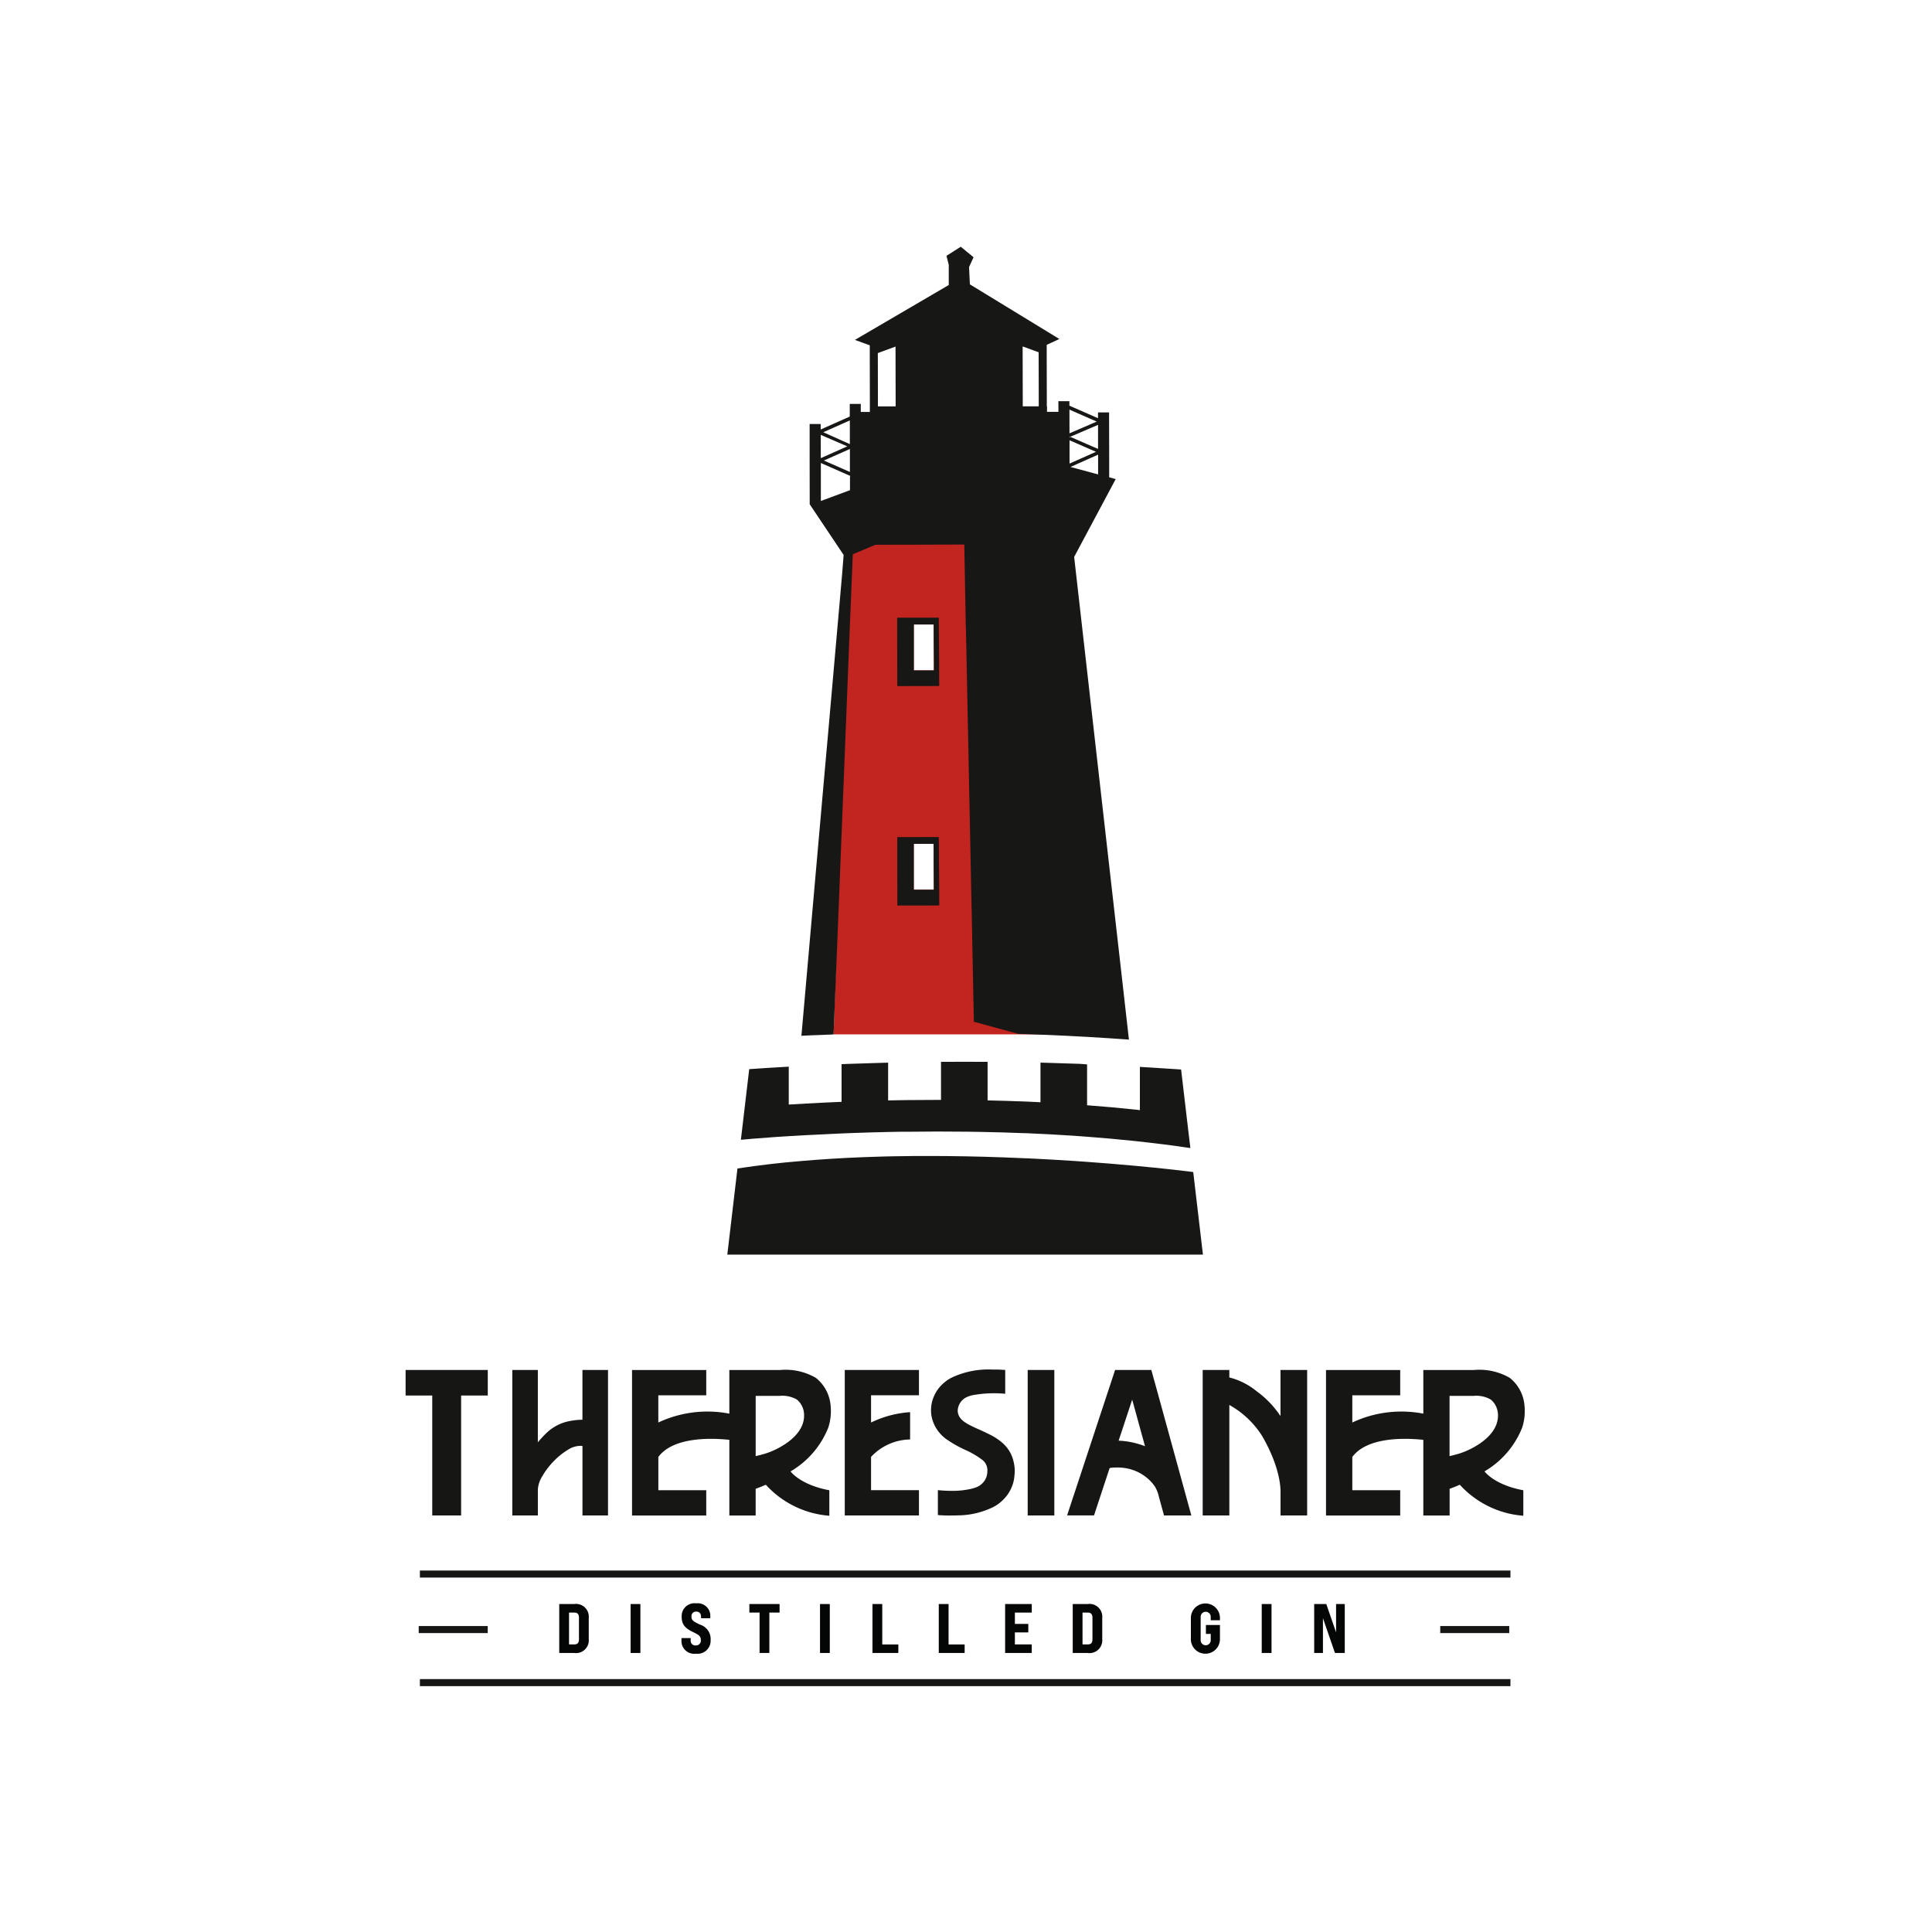
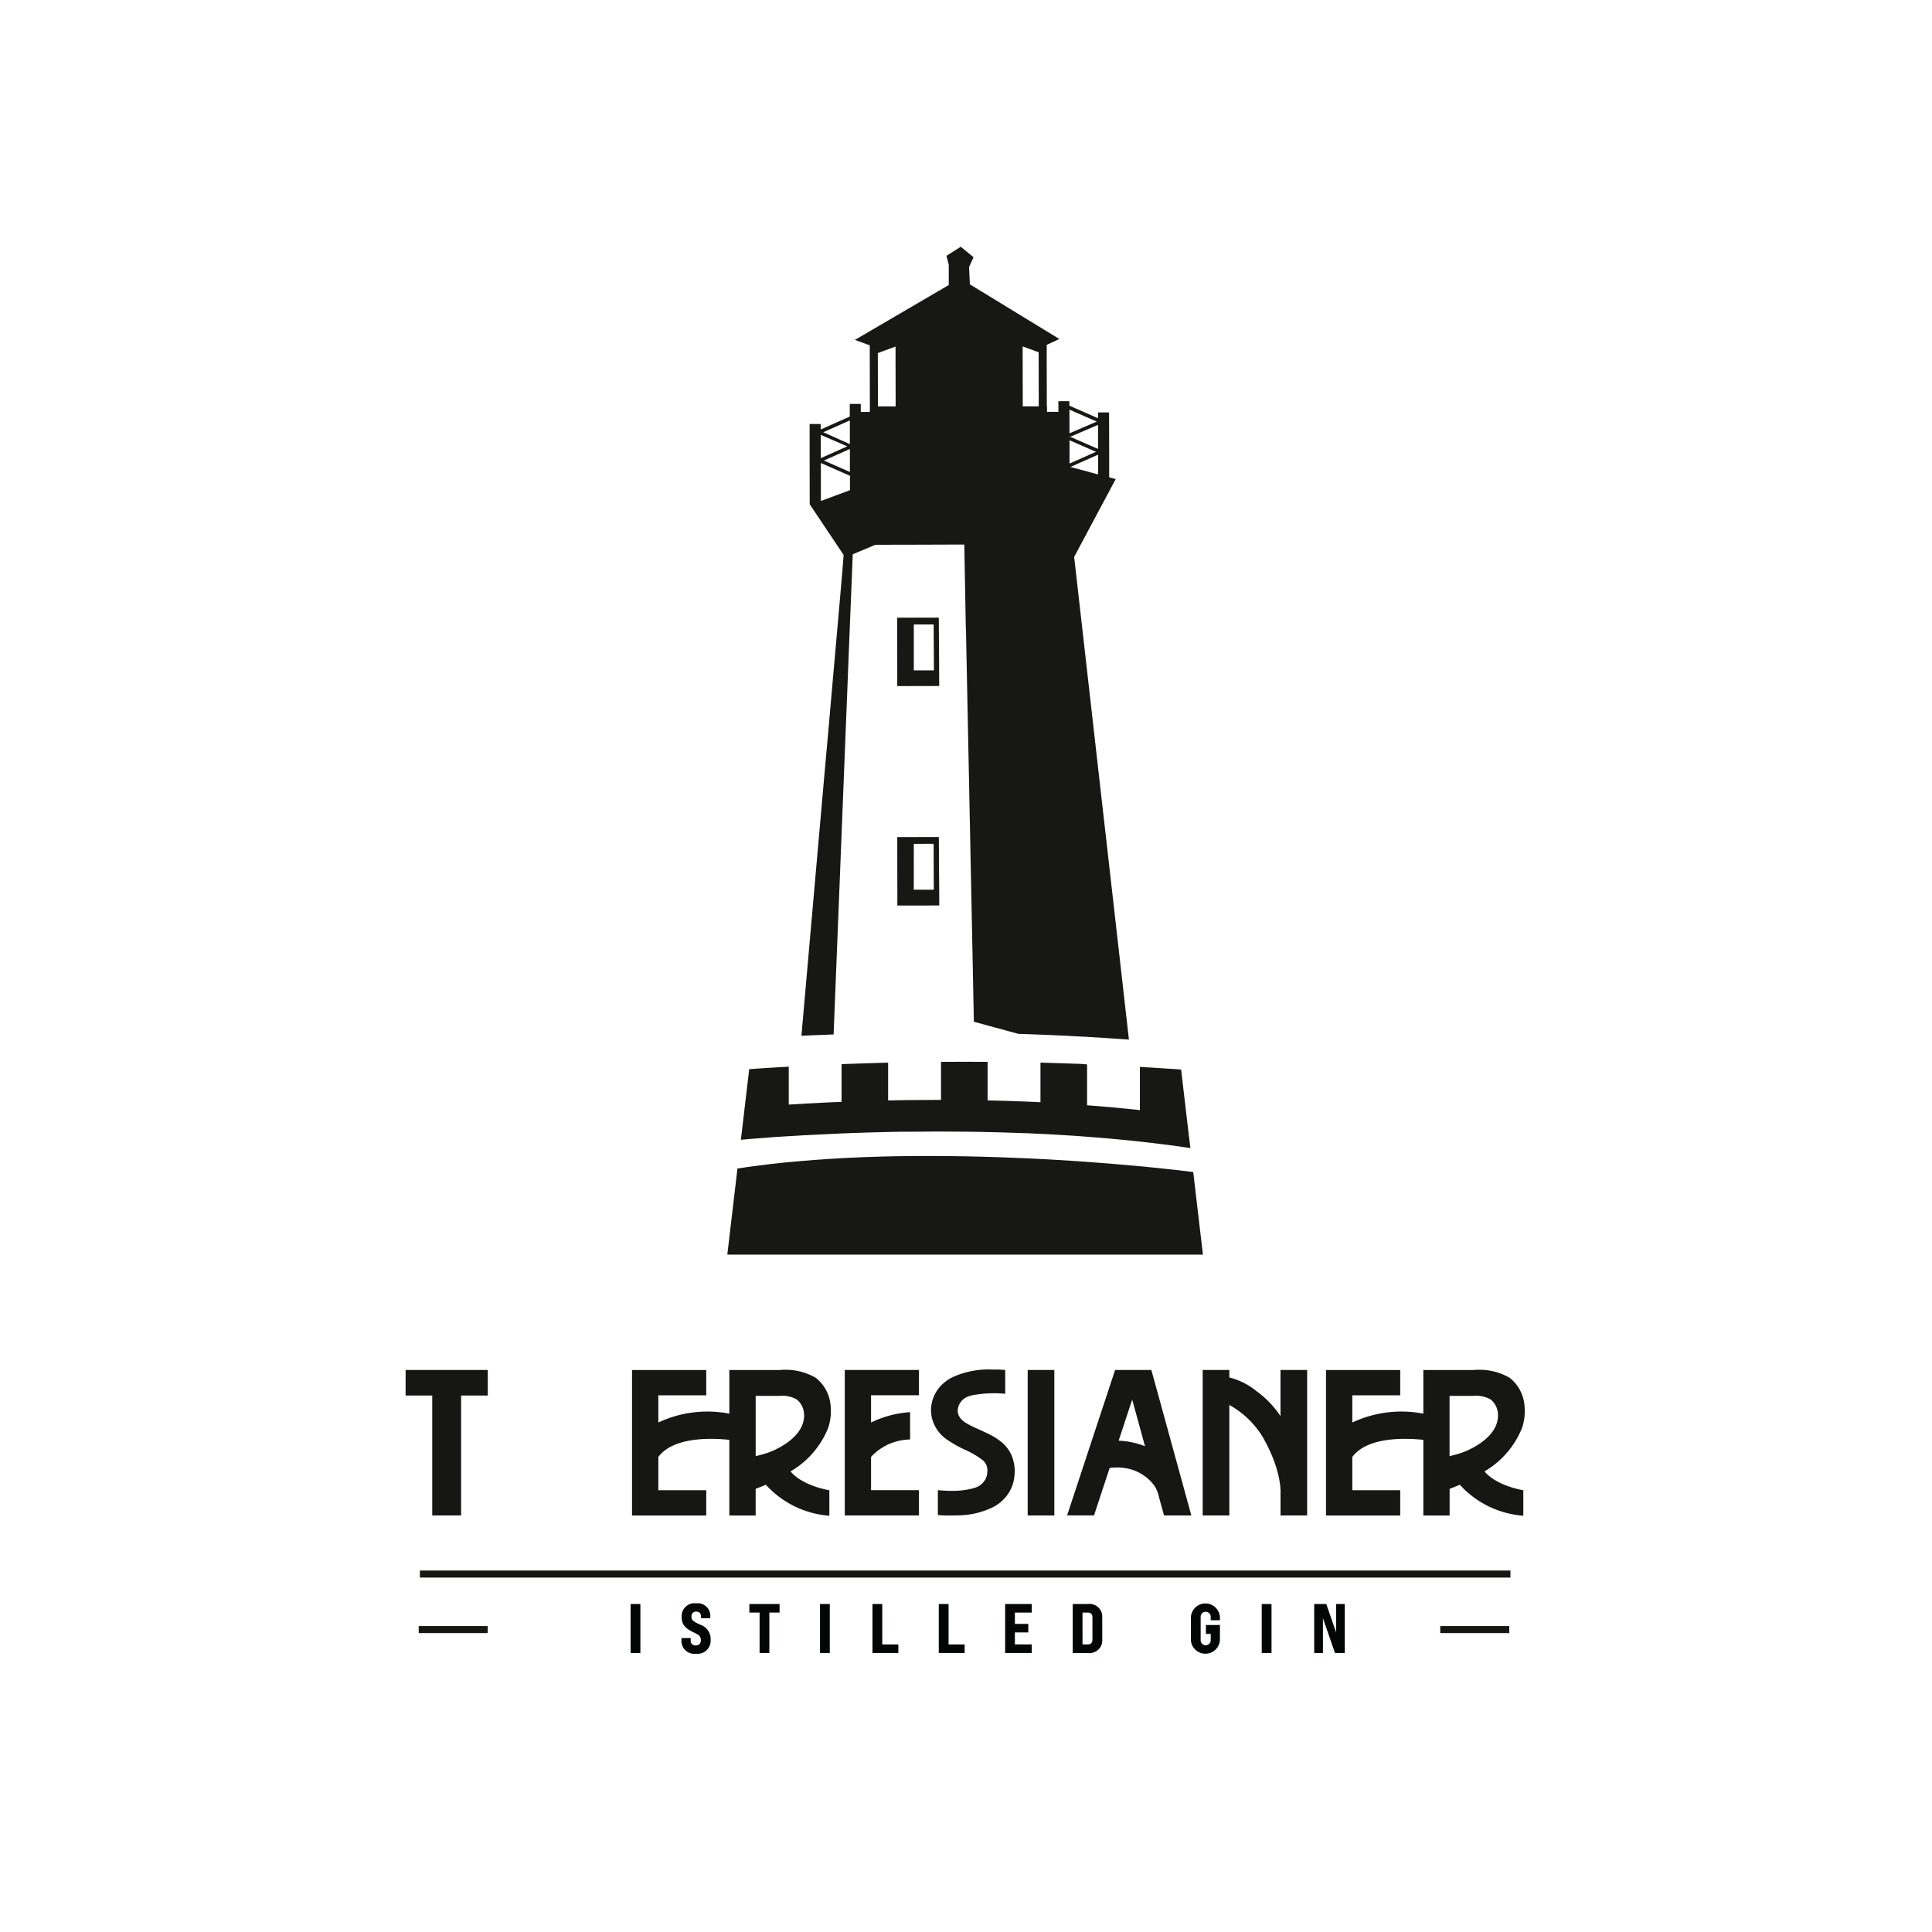
<svg xmlns="http://www.w3.org/2000/svg" width="200" height="200" viewBox="0 0 200 200">
  <defs>
    <clipPath id="a">
      <rect width="115.851" height="149.004" fill="none" stroke="rgba(0,0,0,0)" stroke-miterlimit="10" stroke-width="1" />
    </clipPath>
  </defs>
  <g transform="translate(-354 -794)">
    <rect width="200" height="200" transform="translate(354 794)" fill="none" />
    <g transform="translate(356.344 819.074)">
      <g transform="translate(39.644 0.469)">
        <g clip-path="url(#a)">
-           <path d="M25.9,219.49c.362,0,.514-.159.514-.536v-2.229c0-.376-.152-.535-.514-.535h-.514v3.3Zm-1.527-4.183h1.541a1.322,1.322,0,0,1,1.513,1.433v2.2a1.322,1.322,0,0,1-1.513,1.433H24.373Z" transform="translate(-8.468 -74.801)" fill="#040505" stroke="rgba(0,0,0,0)" stroke-miterlimit="10" stroke-width="1" />
          <rect width="1.013" height="5.066" transform="translate(23.291 140.506)" fill="#040505" stroke="rgba(0,0,0,0)" stroke-miterlimit="10" stroke-width="1" />
          <path d="M43.758,219.018v-.225h.955v.225a.48.48,0,0,0,.521.536.493.493,0,0,0,.529-.536c0-.435-.174-.543-.861-.876-.868-.42-1.122-.854-1.122-1.563a1.327,1.327,0,0,1,1.5-1.383,1.3,1.3,0,0,1,1.462,1.4v.144h-.955V216.6c0-.319-.145-.55-.5-.55a.466.466,0,0,0-.492.514c0,.392.2.506.876.833a1.558,1.558,0,0,1,1.107,1.6,1.35,1.35,0,0,1-1.526,1.411,1.316,1.316,0,0,1-1.491-1.389" transform="translate(-15.202 -74.762)" fill="#040505" stroke="rgba(0,0,0,0)" stroke-miterlimit="10" stroke-width="1" />
          <path d="M55.589,216.189H54.531v-.883h3.127v.883H56.6v4.183H55.589Z" transform="translate(-18.945 -74.801)" fill="#040505" stroke="rgba(0,0,0,0)" stroke-miterlimit="10" stroke-width="1" />
          <rect width="1.013" height="5.066" transform="translate(42.899 140.506)" fill="#040505" stroke="rgba(0,0,0,0)" stroke-miterlimit="10" stroke-width="1" />
          <path d="M74.059,215.307h1.013v4.183h1.665v.883H74.059Z" transform="translate(-25.729 -74.801)" fill="#040505" stroke="rgba(0,0,0,0)" stroke-miterlimit="10" stroke-width="1" />
          <path d="M84.578,215.307h1.013v4.183h1.665v.883H84.578Z" transform="translate(-29.384 -74.801)" fill="#040505" stroke="rgba(0,0,0,0)" stroke-miterlimit="10" stroke-width="1" />
          <path d="M95.1,215.307h2.758v.883H96.111v1.173H97.5v.882H96.111v1.245h1.744v.883H95.1Z" transform="translate(-33.038 -74.801)" fill="#040505" stroke="rgba(0,0,0,0)" stroke-miterlimit="10" stroke-width="1" />
          <path d="M107.354,219.49c.362,0,.514-.159.514-.536v-2.229c0-.376-.152-.535-.514-.535h-.514v3.3Zm-1.527-4.183h1.541a1.322,1.322,0,0,1,1.513,1.433v2.2a1.322,1.322,0,0,1-1.513,1.433h-1.541Z" transform="translate(-36.766 -74.801)" fill="#040505" stroke="rgba(0,0,0,0)" stroke-miterlimit="10" stroke-width="1" />
          <path d="M124.568,218.959v-2.3a1.506,1.506,0,0,1,3.01,0v.289h-.955v-.325a.522.522,0,1,0-1.042,0v2.358a.522.522,0,1,0,1.042,0v-.622h-.5v-.919h1.454v1.52a1.506,1.506,0,0,1-3.01,0" transform="translate(-43.277 -74.762)" fill="#040505" stroke="rgba(0,0,0,0)" stroke-miterlimit="10" stroke-width="1" />
          <rect width="1.013" height="5.066" transform="translate(88.626 140.506)" fill="#040505" stroke="rgba(0,0,0,0)" stroke-miterlimit="10" stroke-width="1" />
          <path d="M144.13,215.307h1.252l1.013,2.931v-2.931h.9v5.066H146.28l-1.244-3.6v3.6h-.905Z" transform="translate(-50.073 -74.801)" fill="#040505" stroke="rgba(0,0,0,0)" stroke-miterlimit="10" stroke-width="1" />
          <path d="M8.506,178.178H0v2.644H2.758V193.24H5.747V180.822H8.506Z" transform="translate(0 -61.902)" fill="#161615" stroke="rgba(0,0,0,0)" stroke-miterlimit="10" stroke-width="1" />
-           <path d="M24.187,178.178v5.149a7.475,7.475,0,0,0-1.536.184,4.752,4.752,0,0,0-1.2.463,4.851,4.851,0,0,0-.981.722,12.2,12.2,0,0,0-.9.971v-7.489H16.928V193.24h2.644v-2.693a2.952,2.952,0,0,1,.473-1.39,7.677,7.677,0,0,1,1.164-1.53,7.224,7.224,0,0,1,1.5-1.2,2.352,2.352,0,0,1,1.481-.386v7.2h2.644V178.178Z" transform="translate(-5.881 -61.902)" fill="#161615" stroke="rgba(0,0,0,0)" stroke-miterlimit="10" stroke-width="1" />
          <path d="M49.5,186.895c-.261.075-.518.14-.783.2v-6.237h2.51a2.982,2.982,0,0,1,1.76.386,1.692,1.692,0,0,1,.187.181l.029.028a1.708,1.708,0,0,1,.158.2l.042.065a2.114,2.114,0,0,1,.315.924c.172,1.817-1.524,3.092-2.982,3.788a7.9,7.9,0,0,1-1.237.469m2.832,1.784,0-.006a9.162,9.162,0,0,0,3.9-4.528,5.491,5.491,0,0,0,.247-2.23,4.09,4.09,0,0,0-1.533-2.927,6.252,6.252,0,0,0-3.687-.811H45.991V182.7a11.951,11.951,0,0,0-7.351.916V180.8H43.6v-2.618H35.918v15.061H43.6v-2.618H38.641v-3.444c1.571-2.107,5.514-1.966,7.351-1.77v7.832h2.723V190.48c.355-.129.707-.27,1.053-.422a9.887,9.887,0,0,0,6.575,3.21v-2.638c-2.948-.549-3.956-1.873-4.013-1.951" transform="translate(-12.478 -61.902)" fill="#161615" stroke="rgba(0,0,0,0)" stroke-miterlimit="10" stroke-width="1" />
          <path d="M77.345,180.794v-2.616h-7.68v15.06h7.68v-2.619H72.386v-3.442a5.635,5.635,0,0,1,4.043-1.805v-2.826a10.852,10.852,0,0,0-4.043,1.071v-2.822Z" transform="translate(-24.203 -61.902)" fill="#161615" stroke="rgba(0,0,0,0)" stroke-miterlimit="10" stroke-width="1" />
          <path d="M159.574,186.895c-.261.075-.518.14-.783.2v-6.237h2.51a2.982,2.982,0,0,1,1.76.386,1.758,1.758,0,0,1,.188.181l.029.028a1.706,1.706,0,0,1,.158.2l.042.065a2.115,2.115,0,0,1,.315.924c.172,1.817-1.524,3.091-2.982,3.788a7.924,7.924,0,0,1-1.237.469m2.832,1.784,0-.006a9.162,9.162,0,0,0,3.9-4.528,5.481,5.481,0,0,0,.247-2.23,4.09,4.09,0,0,0-1.533-2.927,6.254,6.254,0,0,0-3.687-.811h-5.258V182.7a11.946,11.946,0,0,0-7.351.916V180.8h4.959v-2.618h-7.682v15.061h7.682v-2.618h-4.959v-3.444c1.571-2.107,5.514-1.966,7.351-1.77v7.832h2.723V190.48c.355-.129.707-.27,1.053-.422a9.89,9.89,0,0,0,6.575,3.21v-2.638c-2.948-.549-3.956-1.873-4.013-1.951" transform="translate(-50.721 -61.902)" fill="#161615" stroke="rgba(0,0,0,0)" stroke-miterlimit="10" stroke-width="1" />
          <path d="M92.007,188.677a4.414,4.414,0,0,1-.037.519l0,.029a3.9,3.9,0,0,1-.921,2.112c-.081.093-.162.183-.251.268a3.636,3.636,0,0,1-.373.329l-.016.012a2.325,2.325,0,0,1-.2.146l-.15.1c-.1.057-.2.114-.3.166a8.434,8.434,0,0,1-3.621.848c-.231.008-.474.012-.722.012h-.328c-.146,0-.28,0-.4-.008-.39-.012-.633-.037-.633-.037v-2.575l.053,0a13.7,13.7,0,0,0,1.423.069,8.508,8.508,0,0,0,2.06-.231,4.021,4.021,0,0,0,.519-.17,1.826,1.826,0,0,0,.9-.868l.053-.13.024-.061a2.124,2.124,0,0,0,.093-.628,1.357,1.357,0,0,0-.5-1.1,9.206,9.206,0,0,0-1.812-1.062,11.87,11.87,0,0,1-1.716-.953,3.892,3.892,0,0,1-1.182-1.137,3.776,3.776,0,0,1-.564-1.355,3.559,3.559,0,0,1,.178-1.936l.069-.171a3.785,3.785,0,0,1,.848-1.216,4.292,4.292,0,0,1,.361-.308l.016-.016c.061-.049.125-.093.191-.138l.146-.093q.14-.085.292-.159a8.869,8.869,0,0,1,4.205-.823c.109,0,.219,0,.316,0,.142,0,.272,0,.39.008.377.012.608.033.608.033v2.465a12.436,12.436,0,0,0-3.418.154,3.137,3.137,0,0,0-.5.163,1.614,1.614,0,0,0-1,1.443c.025.884.864,1.3,1.573,1.646.2.1.422.2.661.3.564.255,1.026.478,1.379.669a5.919,5.919,0,0,1,1.075.762,3.656,3.656,0,0,1,.872,1.2,4.48,4.48,0,0,1,.348,1.711" transform="translate(-28.954 -61.878)" fill="#161615" stroke="rgba(0,0,0,0)" stroke-miterlimit="10" stroke-width="1" />
          <rect width="2.758" height="15.062" transform="translate(64.398 116.276)" fill="#161615" stroke="rgba(0,0,0,0)" stroke-miterlimit="10" stroke-width="1" />
          <path d="M129.2,178.178v.776a7.16,7.16,0,0,1,2.808,1.413,10.046,10.046,0,0,1,2.489,2.584v-4.773h2.759V193.24H134.5v-2.349c0-.131.127-2.377-1.913-5.892A9.45,9.45,0,0,0,129.2,181.8V193.24h-2.758V178.178Z" transform="translate(-43.928 -61.902)" fill="#161615" stroke="rgba(0,0,0,0)" stroke-miterlimit="10" stroke-width="1" />
          <path d="M110.266,185.5l1.382-4.187.02-.062.1.345.857,3.123.373,1.355a8.326,8.326,0,0,0-2.727-.575m-5.337,7.737h2.784l.155-.471.5-1.519.953-2.888c.024-.073.567-.078.636-.081a4.933,4.933,0,0,1,.936.052,4.624,4.624,0,0,1,2.192.932,4.343,4.343,0,0,1,.926.974,3.588,3.588,0,0,1,.425,1.094q.223.812.446,1.623l.078.285h2.828l-.547-1.99-3.161-11.506-.2-.713-.234-.852H109.9l-.052.157-.229.7-.34,1.029-3.694,11.191-.555,1.681Z" transform="translate(-36.454 -61.902)" fill="#161615" stroke="rgba(0,0,0,0)" stroke-miterlimit="10" stroke-width="1" />
          <rect width="112.893" height="0.729" transform="translate(1.479 137.038)" fill="#161615" stroke="rgba(0,0,0,0)" stroke-miterlimit="10" stroke-width="1" />
          <rect width="7.144" height="0.729" transform="translate(1.357 142.784)" fill="#161615" stroke="rgba(0,0,0,0)" stroke-miterlimit="10" stroke-width="1" />
          <rect width="7.144" height="0.729" transform="translate(107.105 142.784)" fill="#161615" stroke="rgba(0,0,0,0)" stroke-miterlimit="10" stroke-width="1" />
-           <rect width="112.893" height="0.729" transform="translate(1.479 148.275)" fill="#161615" stroke="rgba(0,0,0,0)" stroke-miterlimit="10" stroke-width="1" />
-           <path d="M76.226,57.867H76.2v-.578l0-2.133,0-1.278v-.762h.01l2.015,0h.033l0,.225v.187l0,.217.008,1.412.006.77.007,1.2,0,.423,0,.316ZM76.2,80.573l-.006-3.1v-.816l0-.839,2.057,0,.005.694v.424l0,.559.019,3.075Zm8.225-40.244L69.578,43.966,67.9,95.546H96.286Z" transform="translate(-23.589 -14.011)" fill="#c2241f" stroke="rgba(0,0,0,0)" stroke-miterlimit="10" stroke-width="1" />
          <path d="M64.8,26.319v-.8l0-2.634v-.5l3.014,1.327.074.034-.074.007v.358l0,.906V25.2Zm-.01-6.357v-.489l.091.04,1.372.594,1.283.556-1.708.762-.942.419-.093.041ZM67.8,17.979v.041l0,2.013v.4l-.809-.363L65.053,19.2Zm.006,3,0,1.966v.37l-2.691-1.184.966-.429,1.719-.764ZM70.91,10.929l1.565-.577.055-.021v.6l.011,4.888,0,.708H70.707l0-.708-.01-4.808Zm14.871-.578h0l1.564.573v0l.011,4.888v.708L85.7,16.52l0-.7-.011-4.888v-.611ZM90.623,16.9l2.734,1.2-2.728,1.175-.091.04-.006-2.458Zm2.871,1.537v.039l0,1.376,0,1.035v.039l-.469-.2-2.358-1.028-.044-.019h0l-.09.037V19.63l.09.04h0l.046-.019Zm.007,3.131,0,1.308v.691l-.741-.2-1.99-.535-.129-.035.67-.3,2.187-.973Zm-2.958.876,0-2.411.091.04,2.19.956.459.2-.992.441-1.651.733Zm-26.5,59.182.412-.018h.007l.04,0c.517-.023,1.053-.044,1.618-.066l.079-1.962.022-.58.007-.158.388-9.725.109-2.73.111-2.826.194-4.886.11-2.752.241-6.082.047-1.166.162-4.075.112-2.831.05-1.266.1-2.458L68,34.415l.009-.231.052-1.293.041-1.053,1.9-.8.435-.183,3.044-.011.811,0,.442,0,4.433-.015.482,0,.037,2.021.009.5.108,5.9,0,.268h.016l.143,7.08.011.511L80,48.524l.035,1.723.014.627.048,2.4.051,2.529.012.616.117,5.806.026,1.29.1,4.883.1,4.911L80.53,74.7l.008.407.1,5.105-.091-.01,2.306.629,2.39.651h.025l.6.021c.266.008.531.017.8.027.579.02,1.165.045,1.755.069q1.791.076,3.645.181l.057,0q1.246.07,2.516.155c.482.032.966.065,1.455.1l.026,0,.57.042-.006-.044-.78-6.895L93.743,56.1,91.53,36.59l-.509-4.48L92.36,29.6l2.963-5.55-.676-.181,0-2.136-.01-4.26v-.323H93.492v.6l-2.564-1.124-.4-.174v-.467H89.387l.005.726,0,.382H88.213l0-.223v-.353H88.19v-.775l-.01-4.519h0v-.3l0-.559v-.207l1.308-.608L80.439,4.023l-.214-.131L80.143,2.1l.465-1.013L79.282,0,77.805.939l.235.933v2.09l-2.051,1.2L68.324,9.644l1.539.56v.182l0,.543v.228h0l.009,4.659,0,1.286h-.94l0-.829-1.14,0,0,1.308-3.01,1.336v-.564h-.371l-.773,0,0,1.6,0,1.777.007,4.417v.513l1.449,2.163,1.9,2.839.163.243h0L67,33.9l-.055.616-.2,2.3-.11,1.235-.093,1.064-.009.106-.194,2.2-.792,8.992L65.172,54.6l-.829,9.412-.07.78L63.2,77l-.123,1.4-.19,2.15-.1,1.131.912-.044.349-.016" transform="translate(-21.813)" fill="#171715" stroke="rgba(0,0,0,0)" stroke-miterlimit="10" stroke-width="1" />
          <path d="M79.73,64.3H79.7v-.579l0-2.133,0-1.278v-.762h.01l2.015,0h.033v.412l0,.217.008,1.412.005.771.008,1.2,0,.423,0,.316Zm2.589-.323,0-.464-.014-1.67,0-.26-.011-1.446,0-.279-.008-1.016h-.667l-1.911,0H77.978l0,1.312v.262l.008,3.432v.129l0,1.945h.142l.878,0h.029l3.292-.007Z" transform="translate(-27.091 -20.443)" fill="#171715" stroke="rgba(0,0,0,0)" stroke-miterlimit="10" stroke-width="1" />
          <path d="M81.749,94.337l.005.694v.424l0,.559.019,3.075-2.077,0L79.7,96V95.18l0-.839ZM77.992,100.3v.427h.117l1.391,0,2.834-.006v-.122l0-.3,0-.452L82.3,96.016l0-.563,0-.462-.005-.619-.005-.737-2.921.007-.966,0h-.414v.224l0,1.436v.677l.009,4.1v.212Z" transform="translate(-27.091 -32.53)" fill="#171715" stroke="rgba(0,0,0,0)" stroke-miterlimit="10" stroke-width="1" />
          <path d="M99.266,145.89c-.073-.009-.247-.032-.5-.063-.869-.106-2.766-.326-5.417-.572l-.277-.025c-1.467-.134-3.137-.275-4.989-.407l-.105-.007c-.392-.028-.795-.055-1.2-.082-1.509-.1-3.116-.191-4.8-.27l-.1,0h-.008q-2.2-.1-4.539-.165h-.1c-.517-.014-1.036-.027-1.561-.036-1.459-.027-2.948-.038-4.455-.033l-.658,0h-.091q-.931.007-1.868.025l-.092,0c-.4.006-.791.014-1.188.025-.162,0-.325.01-.487.014q-.888.025-1.776.06l-.167.007c-.491.02-.982.04-1.474.065-.146.007-.292.017-.438.025l-.55.032c-.234.014-.467.025-.7.04q-1.511.095-3.011.225l-.056.005q-.5.042-.993.089l-.063.005c-.145.014-.289.026-.433.041l-.063.007-.035,0q-.8.081-1.594.172c-1.146.133-2.276.287-3.393.456l-1.051,8.917h49.237Z" transform="translate(-17.731 -50.105)" fill="#171715" stroke="rgba(0,0,0,0)" stroke-miterlimit="10" stroke-width="1" />
          <path d="M58.374,136.968l.023,0,.072,0,.42-.025.144-.008.213-.013.692-.04q1.649-.092,3.6-.175l1.156-.046.931-.031.529-.017.383-.013c.617-.018,1.251-.033,1.9-.048.391-.008.785-.016,1.186-.023h.092l.163,0h.061l.089,0,.387,0c1.992-.028,4.092-.033,6.275-.005q.625.007,1.257.02h0q2.216.039,4.519.129l.1,0,.317.012c1.569.066,3.16.15,4.764.258q.679.045,1.361.1l.08.006q2.42.181,4.857.437l.311.035c1.788.193,3.574.416,5.342.679l.122.018-.01-.087-.048-.4-.1-.818-.179-1.517-.023-.194-.6-5.117-.149-.011q-1.658-.113-3.318-.213l-.8-.047v4.477l-.245-.029-.311-.035c-1.575-.166-3.208-.313-4.854-.437l-.057,0v-4.234L88.3,129.5q-1.662-.062-3.326-.106l-.773-.021v4.1c-.441-.022-.882-.044-1.324-.063l-.416-.016c-1.223-.048-2.477-.084-3.735-.111v-3.993l-.748,0q-1.664-.012-3.327,0l-.747,0v3.939q-1.734,0-3.493.021l-.785.012c-.405.007-.8.014-1.19.023h-.007v-3.909l-.774.021q-1.661.044-3.324.106l-.721.027v3.905l-.068,0c-1.208.05-2.386.107-3.6.174l-1.54.091-.03,0-.229.015V129.79l-.8.047c-1.521.089-1.775.106-3.294.211l-.53,4.5-.274,2.323-.02.164-.037.324c.446-.042,1.705-.156,3.609-.289.487-.033,1.008-.069,1.575-.1" transform="translate(-18.479 -44.913)" fill="#171715" stroke="rgba(0,0,0,0)" stroke-miterlimit="10" stroke-width="1" />
        </g>
      </g>
      <rect width="195.313" height="149.852" fill="none" />
    </g>
  </g>
</svg>